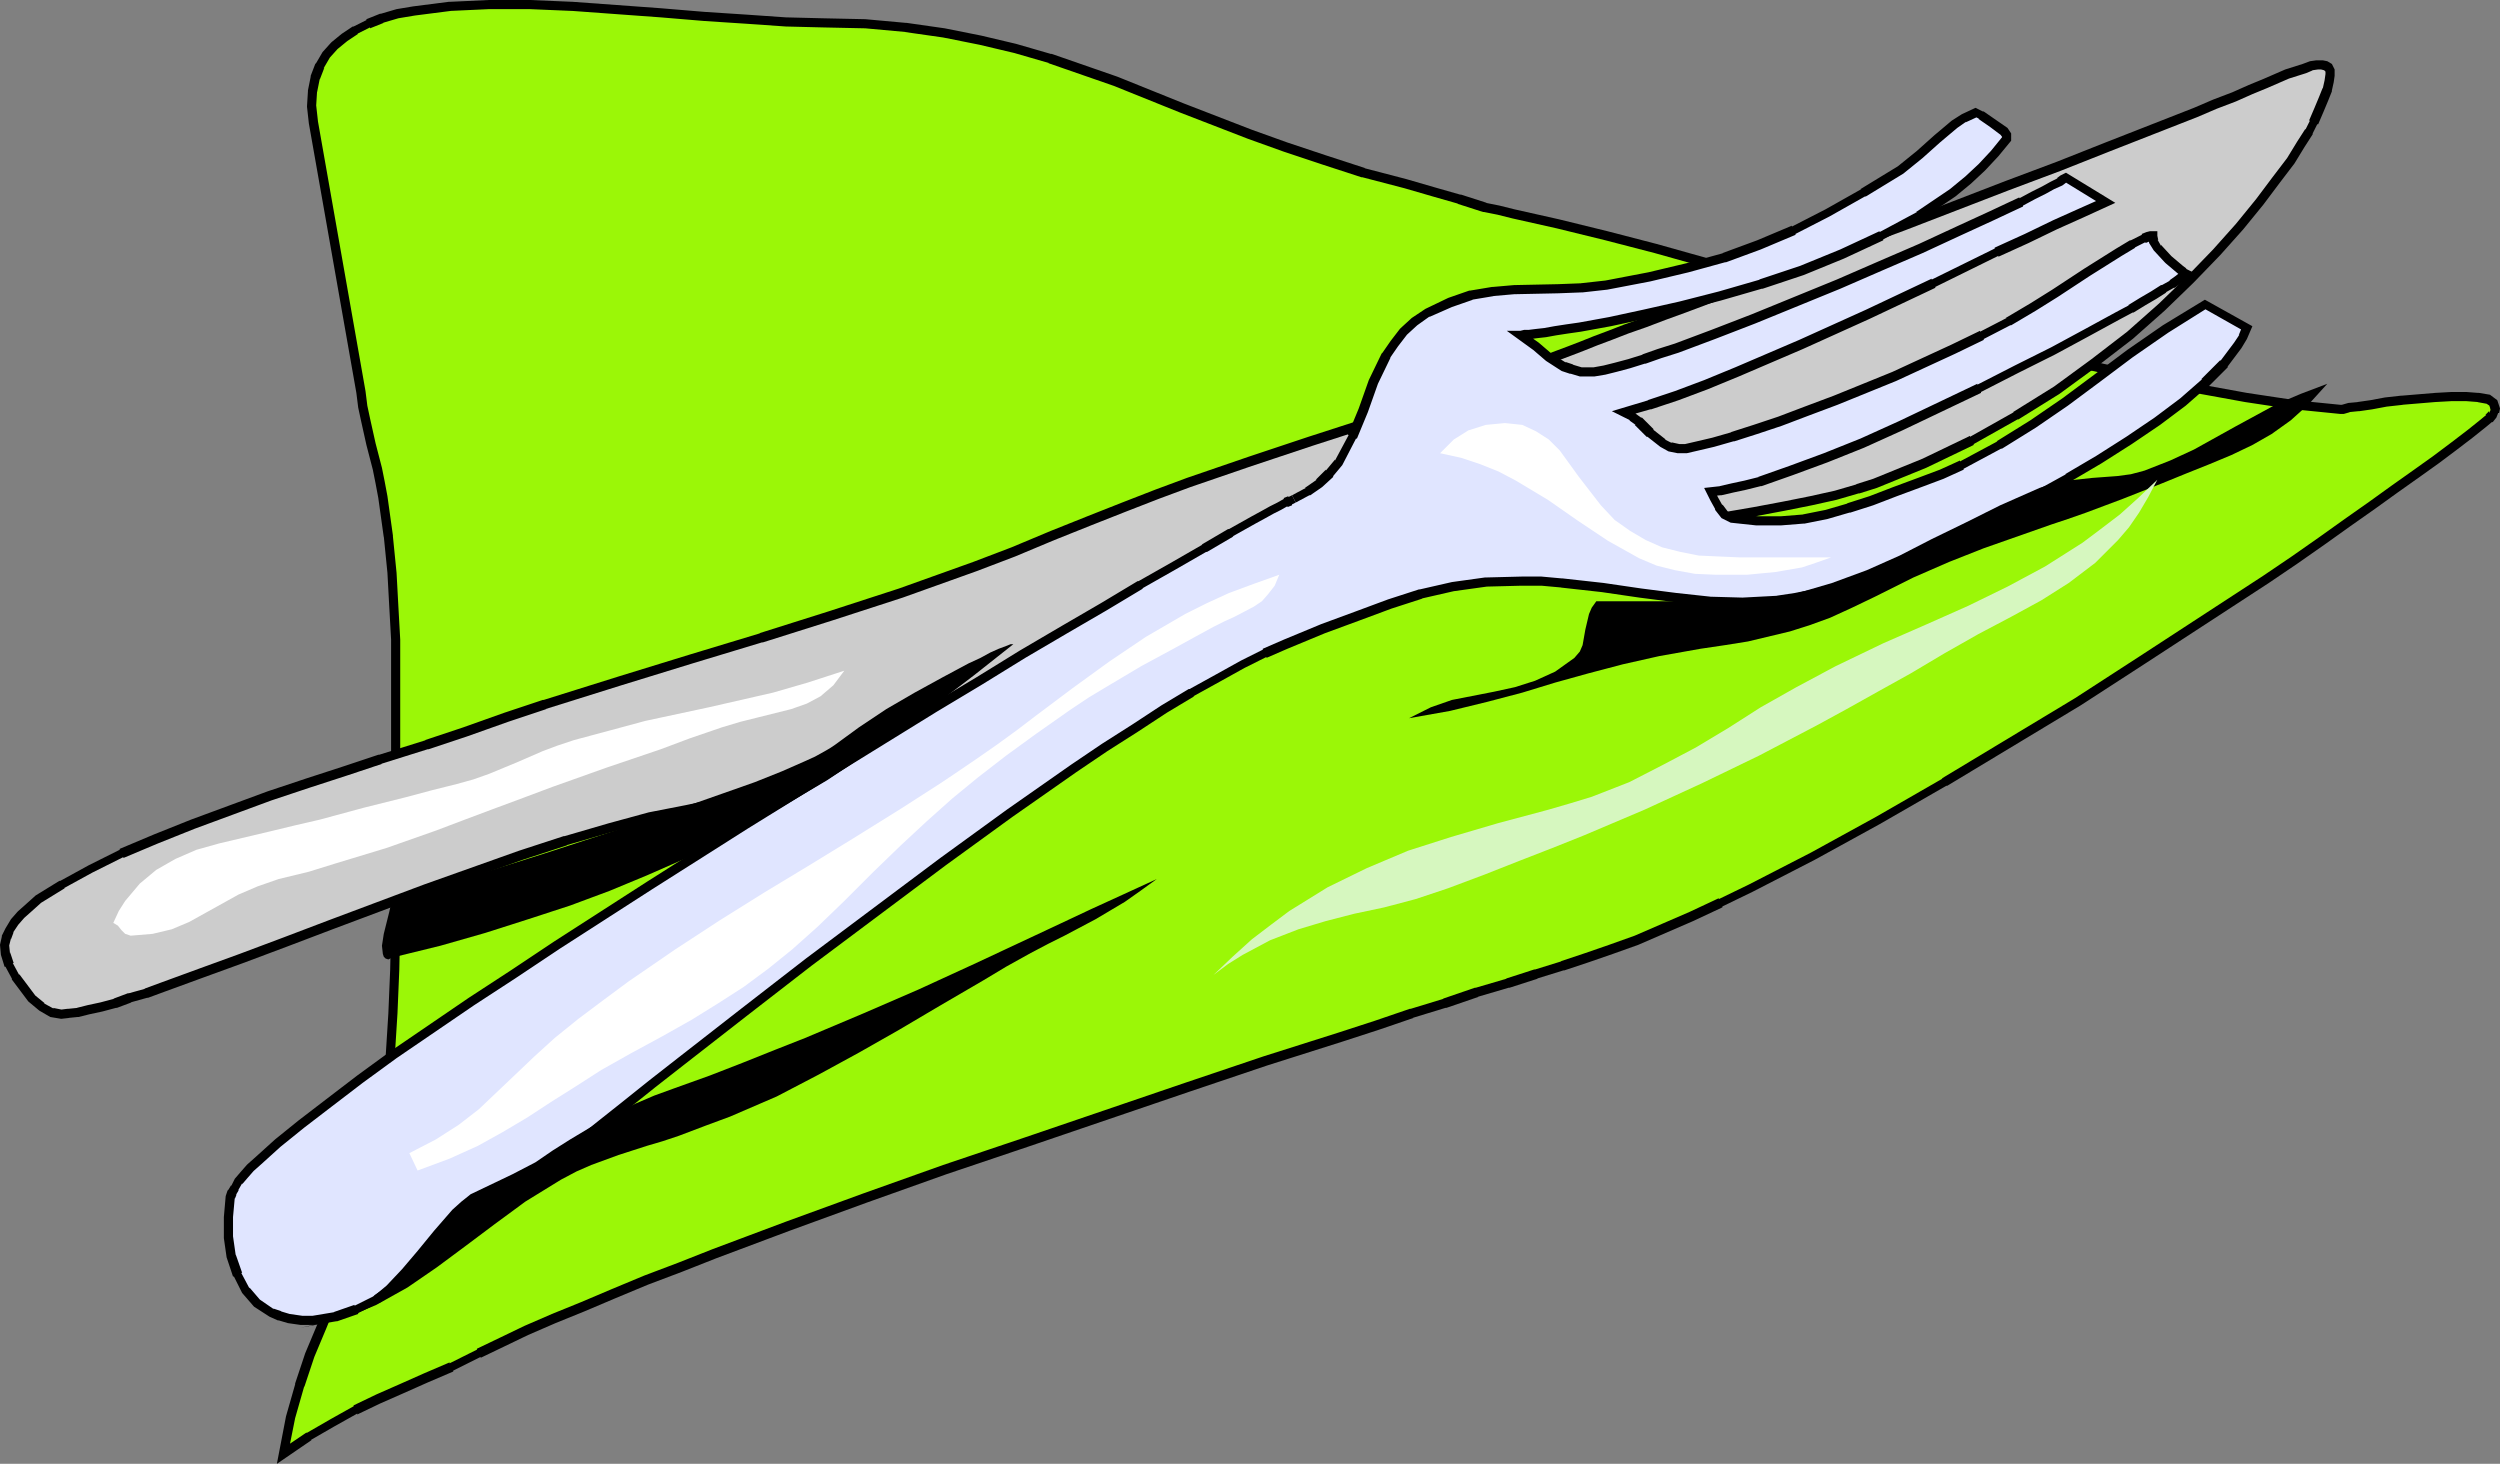
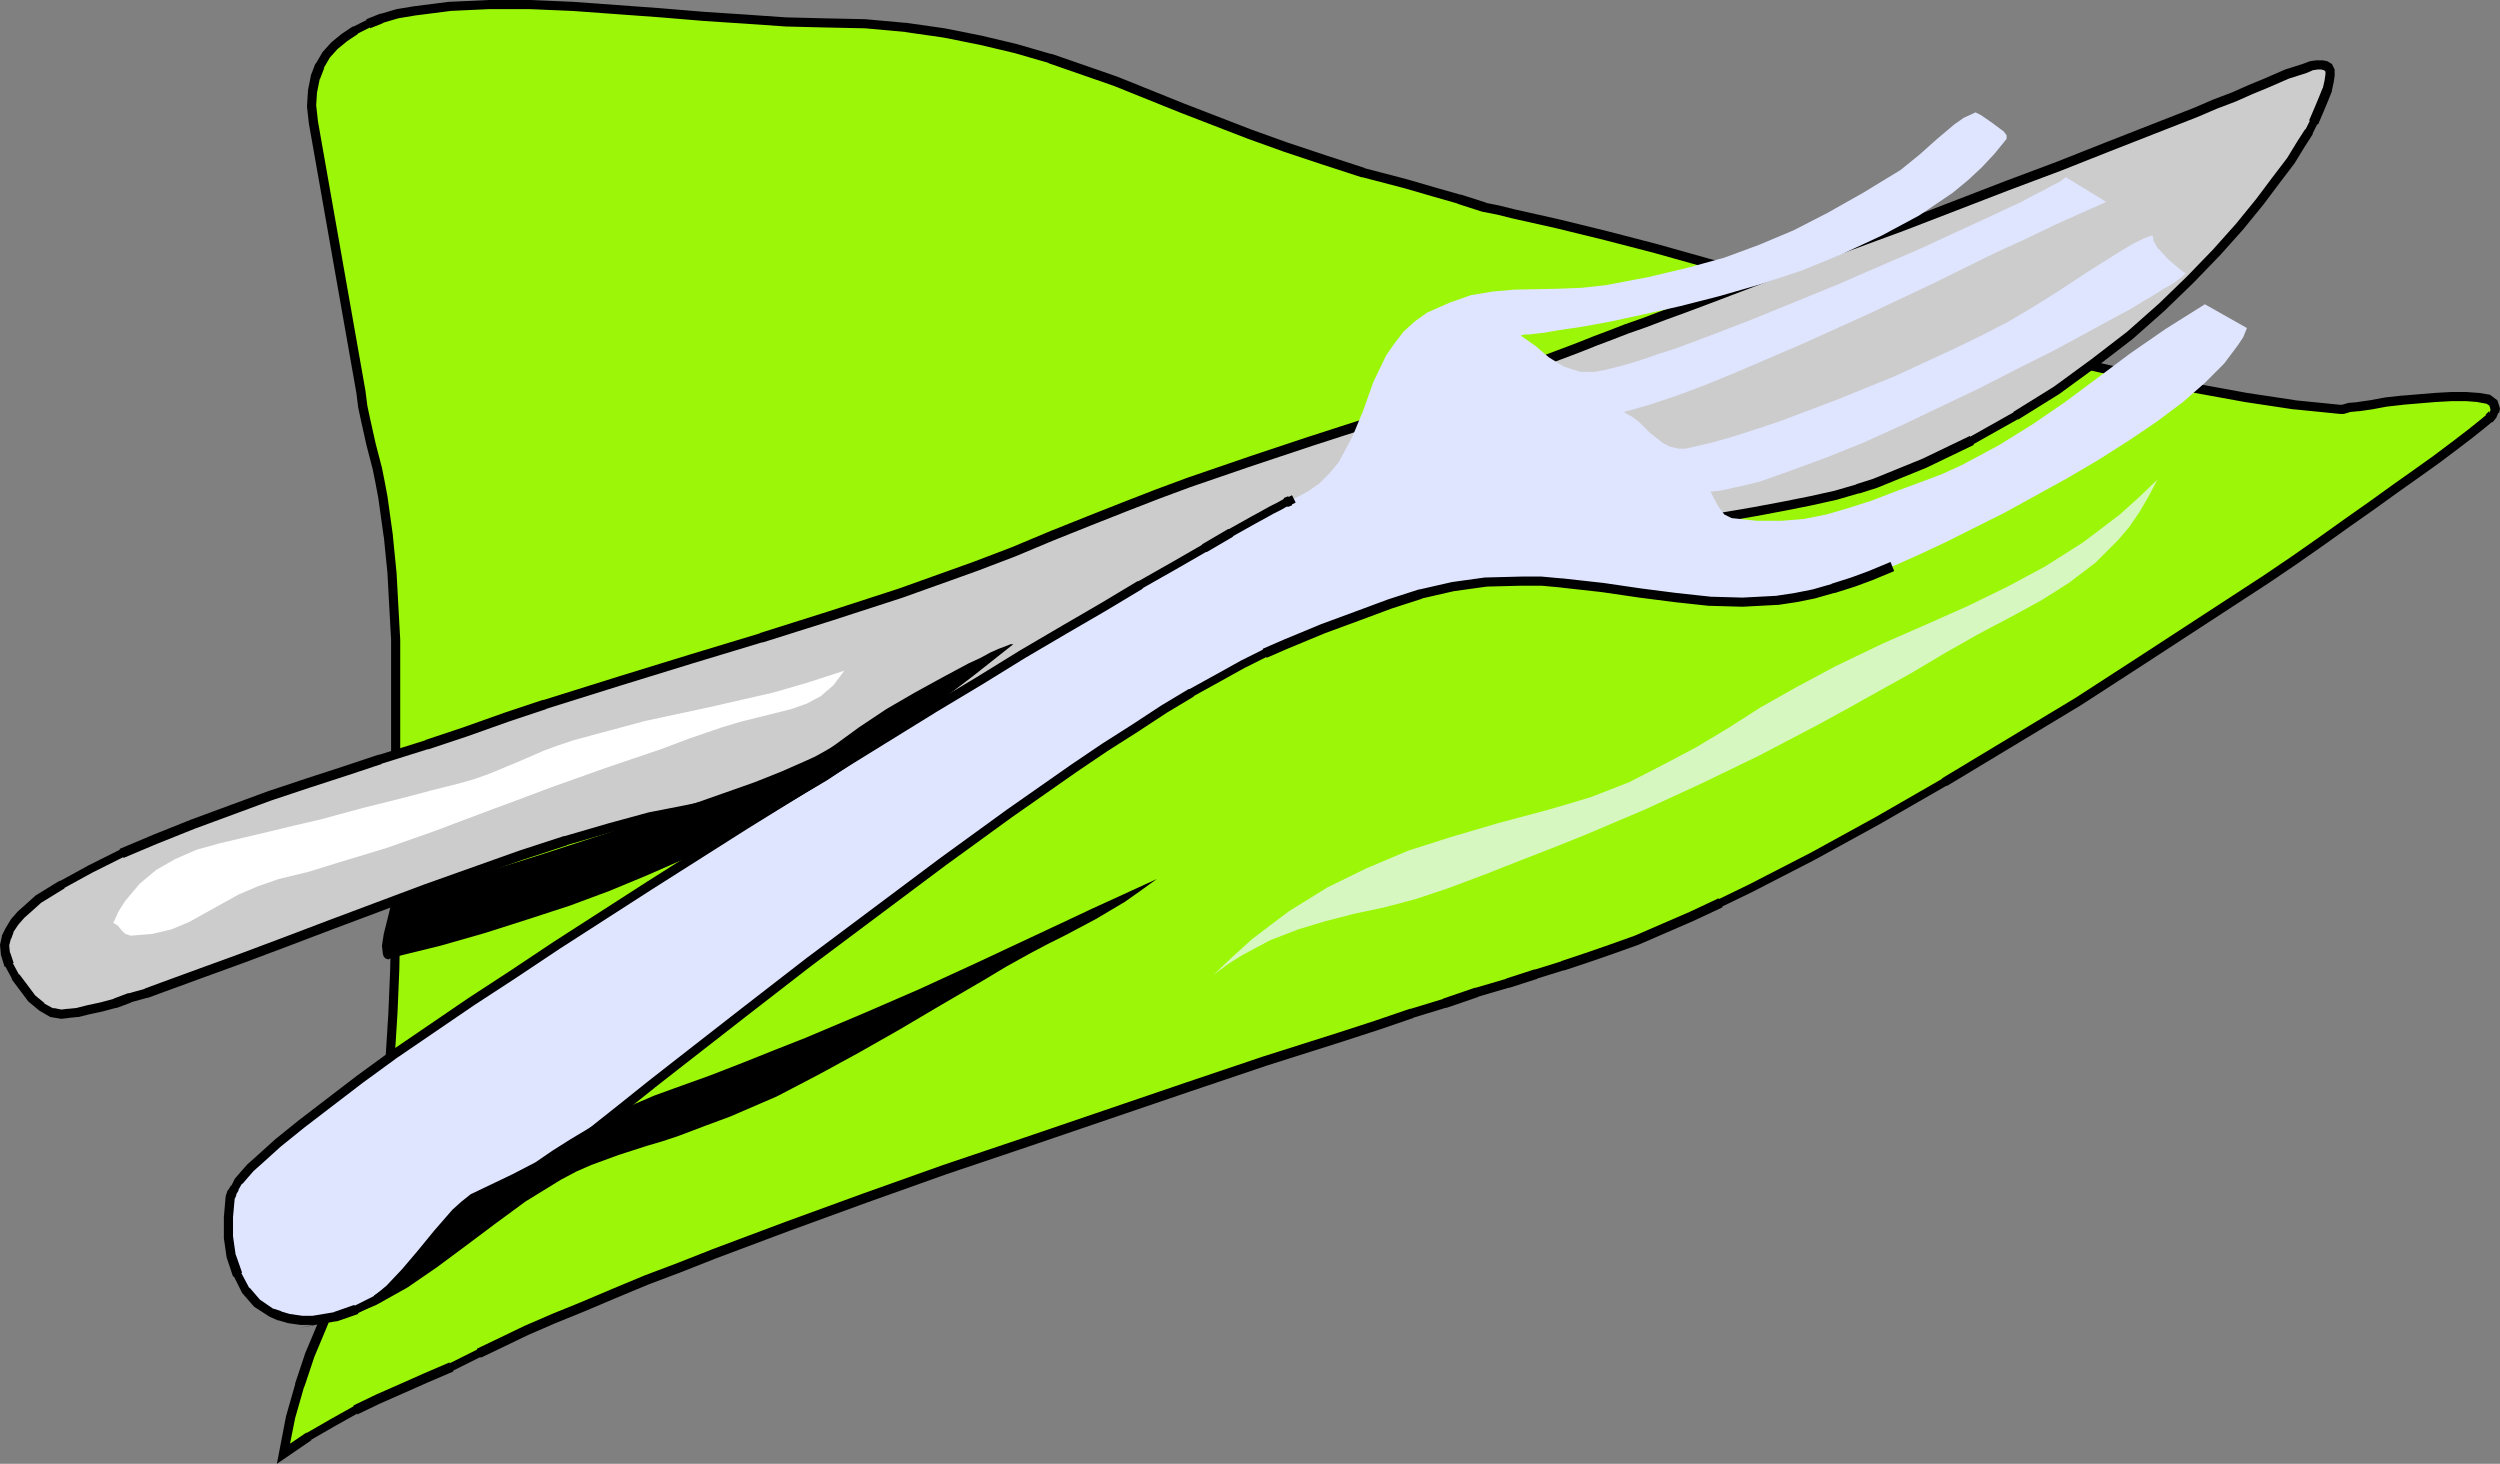
<svg xmlns="http://www.w3.org/2000/svg" xmlns:ns1="http://sodipodi.sourceforge.net/DTD/sodipodi-0.dtd" xmlns:ns2="http://www.inkscape.org/namespaces/inkscape" version="1.0" width="69.494mm" height="40.691mm" id="svg14" ns1:docname="Place Setting 18.wmf">
  <rect width="100%" height="100%" fill="#808080" stroke="none" />
  <ns1:namedview id="namedview14" pagecolor="#ffffff" bordercolor="#000000" borderopacity="0.25" ns2:showpageshadow="2" ns2:pageopacity="0.0" ns2:pagecheckerboard="0" ns2:deskcolor="#d1d1d1" ns2:document-units="mm" />
  <defs id="defs1">
    <pattern id="WMFhbasepattern" patternUnits="userSpaceOnUse" width="6" height="6" x="0" y="0" />
  </defs>
  <path style="fill:#9bf707;fill-opacity:1;fill-rule:evenodd;stroke:none" d="M 32.928,12.864 32.736,11.136 32.832,9.6 33.12,8.16 33.6,6.912 34.272,5.76 35.136,4.8 36.192,3.936 37.344,3.168 38.688,2.496 40.128,1.92 41.76,1.44 43.488,1.152 47.232,0.672 51.36,0.48 h 4.32 l 4.512,0.192 9.216,0.672 4.608,0.384 4.416,0.288 4.128,0.288 3.84,0.096 4.512,0.096 4.224,0.384 4.032,0.576 3.84,0.768 3.648,0.864 3.648,1.056 6.912,2.4 6.912,2.784 7.2,2.784 3.744,1.344 4.032,1.344 4.128,1.344 4.416,1.152 2.976,0.864 2.688,0.768 2.688,0.864 1.44,0.288 1.536,0.384 4.704,1.056 5.088,1.248 5.184,1.344 5.472,1.536 5.568,1.536 5.664,1.536 11.616,3.168 11.52,3.072 5.76,1.44 5.568,1.248 5.568,1.152 5.28,0.96 5.088,0.768 4.8,0.48 h 0.288 l 0.672,-0.192 0.96,-0.096 1.344,-0.192 1.536,-0.288 1.728,-0.192 3.456,-0.288 1.728,-0.096 h 1.536 l 1.248,0.096 1.056,0.192 0.576,0.384 0.192,0.576 -0.096,0.288 -0.192,0.384 -0.384,0.384 -0.576,0.48 -1.44,1.152 -1.632,1.248 -1.92,1.44 -2.016,1.44 -2.304,1.632 -2.4,1.728 -2.592,1.824 -2.688,1.92 -2.88,2.016 -2.976,2.016 -6.336,4.128 -6.624,4.32 -6.816,4.416 -14.016,8.448 -7.008,4.032 -6.816,3.744 -6.528,3.36 -3.168,1.536 -3.072,1.44 -5.76,2.496 -2.688,0.96 -2.496,0.864 -2.592,0.864 -2.784,0.864 -2.976,0.96 -3.264,0.96 -3.36,1.152 -3.456,1.056 -3.648,1.248 -3.84,1.248 -7.872,2.496 -8.256,2.784 -16.896,5.76 -8.544,2.88 -8.352,2.976 -8.16,2.976 -7.68,2.88 -3.648,1.44 -3.552,1.344 -3.456,1.44 -3.168,1.344 -3.072,1.248 -2.88,1.248 -2.592,1.248 -2.4,1.152 -2.88,1.44 -2.688,1.152 -2.592,1.152 -2.4,1.056 -2.4,1.152 -2.4,1.344 -2.496,1.44 -2.688,1.824 0.768,-3.84 0.96,-3.36 1.056,-3.168 1.248,-2.976 2.496,-6.144 1.152,-3.264 0.96,-3.744 0.576,-2.784 0.576,-2.592 0.864,-4.992 0.576,-4.8 0.288,-4.608 0.192,-4.608 0.096,-4.8 V 86.4 80.928 82.08 67.2 L 41.376,63.744 41.184,60.192 40.8,56.352 40.224,52.224 39.936,50.688 39.648,49.248 38.976,46.656 38.4,44.064 38.112,42.72 37.92,41.184 Z" id="path1" />
  <path style="fill:#000000;fill-opacity:1;fill-rule:nonzero;stroke:none" d="M 33.408,12.768 33.216,11.04 v 0.096 L 33.312,9.6 V 9.696 L 33.6,8.256 V 8.352 L 34.08,7.104 33.984,7.2 34.656,6.048 35.52,5.088 35.424,5.184 36.48,4.32 37.632,3.552 H 37.536 L 38.88,2.88 V 2.976 L 40.32,2.4 h -0.096 l 1.632,-0.48 1.728,-0.288 3.744,-0.48 H 47.232 L 51.36,0.96 h 4.32 l 4.512,0.192 9.216,0.672 4.608,0.384 4.416,0.288 4.128,0.288 3.84,0.096 4.512,0.096 4.224,0.384 H 95.04 l 4.032,0.576 3.84,0.768 3.648,0.864 3.648,1.056 h -0.096 l 6.912,2.4 6.912,2.784 7.2,2.784 3.744,1.344 4.032,1.344 4.128,1.344 h 0.096 l 4.416,1.152 2.976,0.864 2.688,0.768 h -0.096 l 2.688,0.864 h 0.096 l 1.44,0.288 1.536,0.384 4.704,1.056 5.088,1.248 5.184,1.344 5.472,1.536 5.568,1.536 5.664,1.536 11.616,3.168 11.52,3.072 5.76,1.44 5.568,1.248 5.568,1.152 5.28,0.96 5.088,0.768 h 0.096 l 4.8,0.48 h 0.384 l 0.672,-0.192 h -0.096 l 0.96,-0.096 h 0.096 l 1.344,-0.192 1.536,-0.288 1.728,-0.192 h -0.096 l 3.456,-0.288 1.728,-0.096 h 1.536 l 1.248,0.096 h -0.096 l 1.056,0.192 -0.192,-0.096 0.576,0.384 -0.192,-0.192 0.192,0.576 V 42.72 l -0.096,0.288 h 0.096 l -0.192,0.384 V 43.2 l -0.384,0.384 h 0.096 l -0.576,0.48 -1.44,1.152 -1.632,1.248 -1.92,1.44 -2.016,1.44 -2.304,1.632 -2.4,1.728 -2.592,1.824 -2.688,1.92 -2.88,2.016 -2.976,2.016 -12.96,8.448 -6.816,4.416 L 204,81.792 h 0.096 l -7.008,4.032 -6.816,3.744 -6.528,3.36 -3.168,1.536 v -0.096 l -3.072,1.44 -5.76,2.496 -2.688,0.96 -2.496,0.864 -2.592,0.864 h 0.096 l -2.784,0.864 h -0.096 l -2.976,0.96 h 0.096 l -3.264,0.96 h -0.096 l -3.36,1.152 h 0.096 l -3.456,1.056 h -0.096 l -3.648,1.248 -3.84,1.248 -7.872,2.496 -8.256,2.784 -16.896,5.76 -8.544,2.88 -8.352,2.976 -8.16,2.976 -7.68,2.88 -3.648,1.44 -3.552,1.344 -3.456,1.44 -3.168,1.344 -3.072,1.248 -2.88,1.248 -2.592,1.248 -2.4,1.152 v 0.096 l -2.88,1.44 v -0.096 l -2.688,1.152 -2.592,1.152 -2.4,1.056 -2.4,1.152 v 0.096 l -2.4,1.344 -2.496,1.44 H 32.16 l -2.688,1.824 0.768,0.48 0.768,-3.84 0.96,-3.36 v 0.096 l 1.056,-3.168 1.248,-2.976 2.496,-6.144 1.152,-3.264 v -0.096 l 0.96,-3.744 0.576,-2.784 0.576,-2.592 0.864,-4.992 0.576,-4.8 v -0.096 l 0.288,-4.608 0.192,-4.608 0.096,-4.8 V 80.928 h -0.96 v 1.152 h 0.96 V 67.2 L 41.856,63.744 41.664,60.192 41.28,56.352 V 56.256 L 40.704,52.128 40.416,50.592 40.128,49.152 39.456,46.56 38.88,43.968 38.592,42.624 38.4,41.088 l -4.992,-28.32 -0.96,0.192 4.992,28.32 0.192,1.536 0.288,1.344 0.576,2.592 0.672,2.592 0.288,1.44 0.288,1.536 0.576,4.128 v -0.096 l 0.384,3.84 0.192,3.552 0.192,3.456 v 14.88 h 0.96 v -1.152 h -0.96 v 16.128 l -0.096,4.8 -0.192,4.608 -0.288,4.608 v -0.096 l -0.576,4.8 -0.864,4.992 -0.576,2.592 -0.576,2.784 -0.96,3.744 v -0.096 l -1.152,3.264 -2.496,6.144 -1.248,2.976 -1.056,3.168 v 0.096 l -0.96,3.36 -0.96,4.992 3.648,-2.496 H 32.64 l 2.496,-1.44 2.4,-1.344 v 0.096 l 2.4,-1.152 2.4,-1.056 2.592,-1.152 2.688,-1.152 V 144 l 2.88,-1.44 v 0.096 l 2.4,-1.152 2.592,-1.248 2.88,-1.248 3.072,-1.248 3.168,-1.344 3.456,-1.44 3.552,-1.344 3.648,-1.44 7.68,-2.88 8.16,-2.976 8.352,-2.976 8.544,-2.88 16.896,-5.76 8.256,-2.784 7.872,-2.496 3.84,-1.248 3.648,-1.248 h -0.096 l 3.456,-1.056 h 0.096 l 3.36,-1.152 h -0.096 l 3.264,-0.96 h 0.096 l 2.976,-0.96 h -0.096 l 2.784,-0.864 h 0.096 l 2.592,-0.864 2.496,-0.864 2.688,-0.96 5.76,-2.496 3.072,-1.44 v -0.096 l 3.168,-1.536 6.528,-3.36 6.816,-3.744 7.008,-4.032 h 0.096 l 14.016,-8.448 6.816,-4.416 12.96,-8.448 2.976,-2.016 2.88,-2.016 2.688,-1.92 2.592,-1.824 2.4,-1.728 2.304,-1.632 2.016,-1.44 1.92,-1.44 1.632,-1.248 1.44,-1.152 0.576,-0.48 h 0.096 l 0.384,-0.48 0.192,-0.48 h 0.096 l 0.096,-0.48 -0.288,-0.864 -0.768,-0.576 -1.152,-0.192 h -0.096 l -1.248,-0.096 h -1.536 l -1.728,0.096 -3.456,0.288 h -0.096 l -1.728,0.192 -1.536,0.288 -1.344,0.192 h 0.096 l -1.056,0.096 -0.672,0.192 h 0.096 -0.288 l -4.8,-0.48 h 0.096 l -5.088,-0.768 -5.28,-0.96 -5.568,-1.152 -5.568,-1.248 -5.76,-1.44 -11.52,-3.072 -11.616,-3.168 -5.664,-1.536 -5.568,-1.536 -5.472,-1.536 -5.184,-1.344 -5.088,-1.248 -4.704,-1.056 -1.536,-0.384 -1.44,-0.288 h 0.096 l -2.688,-0.864 h -0.096 l -2.688,-0.768 -2.976,-0.864 -4.416,-1.152 h 0.096 l -4.128,-1.344 -4.032,-1.344 -3.744,-1.344 -7.2,-2.784 -6.912,-2.784 -6.912,-2.4 H 110.4 L 106.752,4.608 103.104,3.744 99.264,2.976 95.232,2.4 H 95.136 L 90.912,2.016 86.4,1.92 82.56,1.824 78.432,1.536 74.016,1.248 69.408,0.864 60.192,0.192 55.68,0 h -4.32 l -4.128,0.192 h -0.096 l -3.744,0.48 -1.728,0.288 -1.632,0.48 h -0.096 l -1.44,0.576 V 2.112 L 37.152,2.784 H 37.056 L 35.904,3.552 34.848,4.416 34.752,4.512 33.888,5.472 33.216,6.624 33.12,6.72 32.64,7.968 v 0.096 l -0.288,1.44 V 9.6 l -0.096,1.536 v 0.096 l 0.192,1.728 z" id="path2" />
  <path style="fill:#cccccc;fill-opacity:1;fill-rule:evenodd;stroke:none" d="m 238.08,8.736 2.208,-0.96 1.824,-0.576 0.672,-0.288 0.672,-0.096 h 0.48 l 0.384,0.096 0.288,0.192 0.192,0.288 v 0.48 l -0.096,0.672 -0.192,0.864 -0.384,0.96 -0.48,1.152 -0.576,1.344 -0.192,0.384 -0.288,0.576 -0.864,1.344 -1.056,1.728 -1.536,2.016 -1.728,2.304 -2.112,2.592 -2.4,2.688 -2.784,2.88 -2.976,2.88 -3.36,2.976 -3.744,2.88 -3.936,2.88 -4.32,2.688 -4.608,2.592 -4.992,2.4 -5.184,2.112 -1.824,0.576 -2.304,0.672 -2.592,0.576 -2.88,0.576 -3.072,0.576 -3.36,0.576 -6.816,1.152 -6.816,1.056 -3.264,0.48 -3.072,0.576 -2.88,0.48 -2.688,0.48 -2.208,0.48 -1.92,0.48 -1.44,0.384 -1.728,0.576 -1.824,0.576 -2.016,0.672 -2.208,0.672 -2.4,0.768 -5.088,1.728 -5.472,1.92 -5.856,2.016 -12.192,4.128 -6.048,2.112 -6.048,2.016 -5.664,1.92 -5.376,1.728 -2.592,0.768 -2.4,0.768 -2.208,0.576 -2.112,0.672 -1.92,0.48 -1.632,0.48 -1.536,0.288 -1.344,0.288 -3.936,0.768 -4.224,1.152 -4.608,1.344 -4.704,1.536 -9.984,3.552 -9.984,3.744 -4.8,1.824 -4.608,1.728 -4.224,1.536 -3.936,1.44 -1.824,0.672 -1.728,0.48 -1.536,0.576 -1.44,0.384 -1.344,0.288 -1.152,0.288 -0.96,0.096 -0.768,0.096 -0.96,-0.192 -1.056,-0.576 -1.056,-0.864 -1.728,-2.304 -0.672,-1.248 -0.384,-1.152 -0.096,-0.96 0.192,-0.768 0.288,-0.768 0.576,-0.864 0.672,-0.768 0.864,-0.768 0.96,-0.864 2.496,-1.536 2.976,-1.632 3.264,-1.632 3.648,-1.536 3.84,-1.536 8.064,-2.976 4.032,-1.344 3.84,-1.248 3.744,-1.248 3.36,-1.056 1.536,-0.48 1.44,-0.48 2.592,-0.864 4.32,-1.536 4.032,-1.344 7.968,-2.496 7.488,-2.304 7.296,-2.208 7.296,-2.304 7.392,-2.4 7.776,-2.784 4.032,-1.536 4.128,-1.728 3.84,-1.536 3.648,-1.44 3.456,-1.344 3.36,-1.248 6.432,-2.208 6.336,-2.112 6.24,-2.016 3.264,-1.152 3.264,-1.056 3.36,-1.248 3.552,-1.248 3.744,-1.344 3.84,-1.44 1.248,-0.48 1.44,-0.576 1.536,-0.576 1.728,-0.672 1.92,-0.672 2.016,-0.768 2.112,-0.768 2.304,-0.864 4.8,-1.824 5.088,-1.92 5.376,-2.016 5.472,-2.016 10.944,-4.224 5.376,-2.016 5.088,-2.016 4.896,-1.92 4.416,-1.728 2.016,-0.864 2.016,-0.768 1.728,-0.768 z" id="path3" />
  <path style="fill:#000000;fill-opacity:1;fill-rule:nonzero;stroke:none" d="m 238.272,9.216 2.208,-0.96 1.824,-0.576 0.672,-0.288 h -0.096 l 0.672,-0.096 h -0.096 0.48 -0.096 l 0.384,0.096 -0.192,-0.096 0.288,0.192 -0.096,-0.096 0.192,0.288 -0.096,-0.288 v 0.48 -0.096 l -0.096,0.672 -0.192,0.864 V 9.216 l -0.384,0.96 -0.48,1.152 -0.576,1.344 h 0.096 l -0.48,0.96 v -0.096 l -0.864,1.344 -1.056,1.728 -1.536,2.016 -1.728,2.304 -2.112,2.592 -2.4,2.688 -2.784,2.88 0.096,-0.096 -2.976,2.88 -3.36,2.976 -3.744,2.88 -3.936,2.88 -4.32,2.688 h 0.096 l -4.608,2.592 v -0.096 l -4.992,2.4 -5.184,2.112 -1.824,0.576 h 0.096 l -2.304,0.672 -2.592,0.576 -2.88,0.576 -3.072,0.576 -3.36,0.576 -6.816,1.152 -6.816,1.056 -3.264,0.48 -3.072,0.576 -2.88,0.48 -2.688,0.48 -2.208,0.48 -1.92,0.48 -1.44,0.384 h -0.096 l -1.728,0.576 -1.824,0.576 -2.016,0.672 h 0.096 l -2.208,0.672 h -0.096 l -2.4,0.768 -5.088,1.728 -5.472,1.92 -5.856,2.016 -12.192,4.128 -6.048,2.112 -6.048,2.016 -5.664,1.92 -5.376,1.728 h 0.096 l -2.592,0.768 h -0.096 l -2.4,0.768 h 0.096 l -2.208,0.576 h -0.096 l -2.112,0.672 h 0.096 l -1.92,0.48 -1.632,0.48 -1.536,0.288 -1.344,0.288 -3.936,0.768 -4.224,1.152 -4.608,1.344 h -0.096 l -4.704,1.536 -9.984,3.552 -9.984,3.744 -4.8,1.824 -4.608,1.728 -4.224,1.536 -3.936,1.44 -1.824,0.672 h 0.096 l -1.728,0.48 H 13.44 l -1.536,0.576 H 12 l -1.44,0.384 -1.344,0.288 -1.152,0.288 H 8.16 L 7.2,105.984 H 7.104 l -0.768,0.096 h 0.192 l -0.96,-0.192 0.096,0.096 -1.056,-0.576 h 0.096 l -1.056,-0.864 0.096,0.096 -1.728,-2.304 v 0.096 L 1.344,101.184 H 1.44 l -0.384,-1.152 v 0.192 L 0.96,99.264 v 0.096 l 0.192,-0.768 v 0.096 L 1.44,97.92 1.344,98.016 1.92,97.152 2.592,96.384 2.496,96.48 3.36,95.712 4.32,94.848 6.816,93.312 H 6.72 L 9.696,91.68 12.96,90.048 v 0.096 l 3.648,-1.536 3.84,-1.536 8.064,-2.976 4.032,-1.344 3.84,-1.248 3.744,-1.248 h -0.096 l 4.896,-1.536 h 0.096 l 4.032,-1.344 4.32,-1.536 4.032,-1.344 H 57.312 L 65.28,72 l 7.488,-2.304 7.296,-2.208 h 0.096 l 7.296,-2.304 7.392,-2.4 7.776,-2.784 4.032,-1.536 4.128,-1.728 3.84,-1.536 3.648,-1.44 3.456,-1.344 3.36,-1.248 6.432,-2.208 6.336,-2.112 6.24,-2.016 3.264,-1.152 3.264,-1.056 3.36,-1.248 3.552,-1.248 3.744,-1.344 3.84,-1.44 1.248,-0.48 1.44,-0.576 1.536,-0.576 1.728,-0.672 1.92,-0.672 2.016,-0.768 2.112,-0.768 2.304,-0.864 4.8,-1.824 5.088,-1.92 5.376,-2.016 5.472,-2.016 10.944,-4.224 5.376,-2.016 5.088,-2.016 9.312,-3.648 2.016,-0.864 2.016,-0.768 1.728,-0.768 1.632,-0.672 -0.384,-0.96 -1.632,0.672 -1.728,0.768 -2.016,0.768 -2.016,0.864 -9.312,3.648 -5.088,2.016 -5.376,2.016 -10.944,4.224 -5.472,2.016 -5.376,2.016 -5.088,1.92 -4.8,1.824 -2.304,0.864 -2.112,0.768 -2.016,0.768 -1.92,0.672 -1.728,0.672 -1.536,0.576 -1.44,0.576 -1.248,0.48 -3.84,1.44 -3.744,1.344 -3.552,1.248 -3.36,1.248 -3.264,1.056 -3.264,1.152 -6.24,2.016 -6.336,2.112 -6.432,2.208 -3.36,1.248 -3.456,1.344 -3.648,1.44 -3.84,1.536 -4.128,1.728 -4.032,1.536 -7.776,2.784 -7.392,2.4 -7.296,2.304 h 0.096 l -7.296,2.208 -7.488,2.304 -7.968,2.496 h -0.096 l -4.032,1.344 -4.32,1.536 -4.032,1.344 h 0.096 L 39.84,79.296 H 39.744 L 36,80.544 l -3.84,1.248 -4.032,1.344 -8.064,2.976 -3.84,1.536 -3.648,1.536 V 89.28 L 9.312,90.912 6.336,92.544 H 6.24 L 3.744,94.08 2.784,94.944 1.92,95.712 1.824,95.808 1.152,96.576 0.576,97.536 0.192,98.304 V 98.4 L 0,99.264 l 0.096,1.056 0.384,1.248 h 0.096 l 0.672,1.248 v 0.096 l 1.728,2.304 1.152,0.96 1.152,0.672 1.152,0.192 0.864,-0.096 H 7.2 l 0.96,-0.096 h 0.096 l 1.152,-0.288 1.344,-0.288 1.44,-0.384 h 0.096 l 1.536,-0.576 h -0.096 l 1.728,-0.48 h 0.096 l 1.824,-0.672 3.936,-1.44 4.224,-1.536 4.608,-1.728 4.8,-1.824 9.984,-3.744 9.984,-3.552 4.704,-1.536 H 59.52 l 4.608,-1.344 4.224,-1.152 3.936,-0.768 1.344,-0.288 L 75.168,84.96 76.8,84.48 78.72,84 h 0.096 l 2.112,-0.672 h -0.096 l 2.208,-0.576 h 0.096 l 2.4,-0.768 H 85.44 l 2.592,-0.768 h 0.096 l 5.376,-1.728 5.664,-1.92 6.048,-2.016 6.048,-2.112 12.192,-4.128 5.856,-2.016 5.472,-1.92 5.088,-1.728 2.4,-0.768 h -0.096 l 2.208,-0.672 h 0.096 l 2.016,-0.672 1.824,-0.576 1.728,-0.576 h -0.096 l 1.44,-0.384 1.92,-0.48 2.208,-0.48 2.688,-0.48 2.88,-0.48 3.072,-0.576 3.264,-0.48 6.816,-1.056 6.816,-1.152 3.36,-0.576 3.072,-0.576 2.88,-0.576 2.592,-0.576 2.304,-0.672 h 0.096 l 1.824,-0.576 5.184,-2.112 4.992,-2.4 v -0.096 l 4.608,-2.592 h 0.096 l 4.32,-2.688 3.936,-2.88 3.744,-2.88 3.36,-2.976 2.976,-2.88 0.096,-0.096 2.784,-2.88 2.4,-2.688 2.112,-2.592 1.728,-2.304 1.536,-2.016 1.056,-1.728 0.864,-1.344 v -0.096 l 0.48,-0.96 h 0.096 l 0.576,-1.344 0.48,-1.152 0.384,-0.96 V 9.504 L 245.184,8.64 245.28,7.968 V 7.872 7.296 l -0.288,-0.576 -0.48,-0.288 -0.48,-0.096 h -0.576 -0.096 l -0.672,0.096 -0.768,0.288 -1.824,0.576 -2.208,0.96 z" id="path4" />
  <path style="fill:#e0e5ff;fill-opacity:1;fill-rule:evenodd;stroke:none" d="m 135.936,52.416 1.44,-0.768 1.248,-0.864 1.056,-1.056 0.96,-1.152 1.44,-2.688 1.152,-2.784 1.056,-2.976 1.344,-2.784 0.864,-1.248 0.96,-1.248 1.152,-1.056 1.344,-0.96 2.4,-1.056 2.208,-0.768 2.304,-0.384 2.208,-0.192 4.608,-0.096 2.496,-0.096 2.592,-0.288 4.512,-0.864 4.032,-0.96 3.84,-1.056 3.648,-1.344 3.648,-1.536 3.552,-1.824 3.744,-2.112 3.936,-2.4 2.016,-1.632 1.824,-1.632 1.824,-1.536 0.96,-0.672 1.248,-0.576 0.192,0.096 0.384,0.192 1.248,0.864 1.152,0.864 0.288,0.384 v 0.384 l -1.248,1.536 -1.344,1.44 -1.44,1.344 -1.632,1.344 -3.552,2.4 -3.936,2.112 -4.128,1.92 -4.224,1.728 -4.32,1.44 -4.32,1.248 -4.128,1.056 -3.84,0.864 -3.552,0.768 -3.168,0.576 -1.344,0.192 -1.248,0.192 -1.056,0.192 -0.864,0.096 -0.768,0.096 h -0.48 l -0.384,0.096 h -0.096 l 1.632,1.152 1.344,1.152 1.536,0.96 0.864,0.288 0.96,0.288 h 1.44 l 1.056,-0.192 1.152,-0.288 1.44,-0.384 1.536,-0.48 1.632,-0.576 1.824,-0.576 3.84,-1.44 4.224,-1.632 8.928,-3.648 4.416,-1.92 4.224,-1.824 3.936,-1.824 3.552,-1.632 1.632,-0.768 1.44,-0.672 1.248,-0.672 1.152,-0.576 0.864,-0.48 0.768,-0.384 0.384,-0.288 0.288,-0.192 4.224,2.592 -2.592,1.152 -2.784,1.248 -2.976,1.44 -3.168,1.44 -6.624,3.264 -6.912,3.264 -7.008,3.168 -6.72,2.88 -3.264,1.344 -3.072,1.152 -2.88,0.96 -2.688,0.768 0.864,0.48 0.672,0.48 1.248,1.248 1.344,1.056 0.768,0.384 0.864,0.192 h 0.768 l 1.248,-0.288 1.632,-0.384 2.016,-0.576 2.4,-0.768 2.592,-0.864 2.784,-1.056 3.072,-1.152 6.144,-2.496 6.24,-2.88 2.976,-1.44 2.784,-1.44 2.592,-1.536 2.304,-1.44 3.36,-2.208 3.36,-2.112 1.44,-0.864 1.152,-0.576 0.48,-0.192 0.288,-0.096 h 0.192 v 0.096 l 0.096,0.48 0.384,0.672 1.152,1.248 1.248,1.056 0.384,0.288 0.192,0.096 -0.288,0.288 -0.48,0.384 -0.672,0.48 -0.864,0.48 -1.056,0.672 -1.152,0.672 -1.248,0.768 -1.44,0.768 -3.168,1.728 -3.552,1.92 -3.84,1.92 -3.936,2.016 -8.256,3.936 -4.032,1.824 -3.84,1.536 -3.648,1.344 -3.264,1.152 -1.536,0.384 -1.344,0.288 -1.248,0.288 -1.056,0.096 0.384,0.768 0.48,0.864 0.576,0.768 0.768,0.384 2.688,0.288 h 2.496 l 2.4,-0.192 2.4,-0.48 2.304,-0.672 2.4,-0.768 2.496,-0.96 2.592,-0.96 2.304,-0.864 2.112,-0.96 3.936,-2.112 3.552,-2.208 3.36,-2.304 3.36,-2.496 3.456,-2.592 3.744,-2.592 4.128,-2.592 4.416,2.496 -0.384,0.96 -0.576,0.864 -1.44,1.92 -2.016,2.016 -2.304,2.016 -2.688,2.016 -2.976,2.016 -3.168,2.016 -3.264,1.92 -6.624,3.648 -3.264,1.632 -3.072,1.536 -2.88,1.344 -2.592,1.152 -2.304,0.96 -1.824,0.672 -2.112,0.672 -2.016,0.576 -1.92,0.384 -1.92,0.288 -3.648,0.192 -3.456,-0.096 -3.552,-0.384 -3.744,-0.48 -3.936,-0.576 -4.32,-0.48 -2.112,-0.192 h -2.112 l -3.744,0.096 -3.456,0.48 -3.36,0.768 -3.264,1.056 -3.36,1.248 -3.648,1.344 -3.936,1.632 -2.208,0.96 -2.304,1.152 -2.592,1.44 -2.784,1.536 -2.88,1.728 -3.072,2.016 -3.168,2.016 -3.264,2.208 -6.72,4.704 -7.008,5.088 -14.112,10.56 -6.816,5.28 -6.528,5.088 -3.072,2.4 -2.88,2.304 -2.784,2.208 -2.592,2.112 -2.4,1.92 -2.208,1.728 -2.016,1.536 -1.728,1.44 -1.44,1.152 -1.248,0.96 -0.864,0.672 -0.576,0.48 -2.208,1.632 -2.016,1.632 -2.016,1.536 -2.016,1.344 -2.112,1.056 -2.208,0.768 -2.304,0.384 H 31.68 l -1.344,-0.192 -0.96,-0.288 -0.864,-0.288 -1.536,-1.056 -1.152,-1.344 L 24.96,133.92 24.288,132 24,129.984 v -2.112 l 0.192,-2.112 0.192,-0.48 0.288,-0.48 0.384,-0.672 0.576,-0.672 0.672,-0.768 0.864,-0.768 2.016,-1.824 2.496,-2.016 2.88,-2.208 3.264,-2.496 3.552,-2.592 3.936,-2.688 4.224,-2.88 4.416,-2.88 4.608,-3.072 9.696,-6.24 9.984,-6.336 10.08,-6.24 9.792,-6.048 4.8,-2.88 4.512,-2.784 4.416,-2.592 4.128,-2.4 3.84,-2.304 3.552,-2.016 3.168,-1.824 2.784,-1.632 2.4,-1.344 1.056,-0.576 0.864,-0.48 0.768,-0.384 0.672,-0.384 0.48,-0.192 z" id="path5" />
-   <path style="fill:#000000;fill-opacity:1;fill-rule:nonzero;stroke:none" d="m 136.128,52.8 1.44,-0.768 h 0.096 l 1.248,-0.864 1.152,-1.056 v -0.096 l 0.96,-1.152 1.44,-2.784 h 0.096 l 1.152,-2.784 1.056,-2.976 1.344,-2.784 -0.096,0.096 0.864,-1.248 0.96,-1.248 -0.096,0.096 1.152,-1.056 1.344,-0.96 -0.096,0.096 2.4,-1.056 2.208,-0.768 h -0.096 l 2.304,-0.384 h -0.096 l 2.208,-0.192 4.608,-0.096 2.496,-0.096 h 0.096 l 2.592,-0.288 4.512,-0.864 4.032,-0.96 3.84,-1.056 h 0.096 l 3.648,-1.344 3.648,-1.536 v -0.096 l 3.552,-1.824 3.744,-2.112 h 0.096 l 3.936,-2.4 2.016,-1.632 1.824,-1.632 1.824,-1.536 0.96,-0.672 -0.096,0.096 1.248,-0.576 -0.384,-0.096 0.576,0.288 h -0.096 l 1.248,0.864 1.152,0.864 -0.096,-0.096 0.288,0.384 -0.096,-0.288 v 0.384 l 0.096,-0.288 -1.248,1.536 -1.344,1.44 0.096,-0.096 -1.44,1.344 -1.632,1.344 -3.552,2.4 h 0.096 l -3.936,2.112 v -0.096 l -4.128,1.92 -4.224,1.728 -4.32,1.44 h 0.096 l -4.32,1.248 -4.128,1.056 -3.84,0.864 -3.552,0.768 -3.168,0.576 -1.344,0.192 -1.248,0.192 -1.056,0.192 -0.864,0.096 -0.768,0.096 h 0.096 -0.576 l -0.384,0.096 h 0.096 -1.536 l 2.784,2.016 1.344,1.152 1.632,1.056 0.864,0.288 h 0.096 l 0.96,0.288 h 1.536 l 1.152,-0.192 1.152,-0.288 1.44,-0.384 1.536,-0.48 h 0.096 l 1.632,-0.576 1.824,-0.576 3.84,-1.44 4.224,-1.632 8.928,-3.648 4.416,-1.92 4.224,-1.824 3.936,-1.824 3.552,-1.632 1.632,-0.768 1.44,-0.672 V 21.6 l 1.248,-0.672 1.152,-0.576 0.864,-0.48 0.864,-0.384 0.384,-0.288 0.288,-0.192 h -0.576 l 4.224,2.592 0.096,-0.864 -2.592,1.152 -2.784,1.248 -2.976,1.44 -3.168,1.44 v 0.096 l -6.624,3.264 V 29.28 l -6.912,3.264 -7.008,3.168 -6.72,2.88 -3.264,1.344 -3.072,1.152 -2.88,0.96 h 0.096 l -3.84,1.152 1.92,0.96 h -0.096 l 0.672,0.48 h -0.096 l 1.248,1.248 h 0.096 l 1.344,1.056 0.864,0.48 0.96,0.192 h 0.96 l 1.248,-0.288 1.632,-0.384 2.016,-0.576 h 0.096 l 2.4,-0.768 2.592,-0.864 2.784,-1.056 3.072,-1.152 6.144,-2.496 6.24,-2.88 2.976,-1.44 v -0.096 l 2.784,-1.44 h 0.096 l 2.592,-1.536 2.304,-1.44 3.36,-2.208 3.36,-2.112 1.44,-0.864 h -0.096 l 1.152,-0.576 v 0.096 l 0.48,-0.192 0.288,-0.096 h -0.192 0.192 l -0.48,-0.48 v 0.096 l 0.096,0.672 0.48,0.768 1.152,1.248 0.096,0.096 1.248,1.056 0.384,0.288 0.288,0.096 -0.192,-0.768 -0.288,0.288 h 0.096 l -0.48,0.384 -0.672,0.48 H 228 l -0.864,0.48 h -0.096 l -1.056,0.672 -1.152,0.672 -1.248,0.768 h 0.096 l -1.44,0.768 -3.168,1.728 -3.552,1.92 -3.84,1.92 -3.936,2.016 V 40.32 l -8.256,3.936 -4.032,1.824 -3.84,1.536 -3.648,1.344 -3.264,1.152 h 0.096 l -1.536,0.384 -1.344,0.288 -1.248,0.288 h 0.096 l -1.728,0.192 0.672,1.344 0.48,0.864 v 0.096 l 0.672,0.864 0.96,0.48 2.688,0.288 h 2.592 l 2.4,-0.192 h 0.096 l 2.4,-0.48 2.304,-0.672 h 0.096 l 2.4,-0.768 2.496,-0.96 2.592,-0.96 2.304,-0.864 2.112,-0.96 v -0.096 l 3.936,-2.112 h 0.096 l 3.552,-2.208 3.36,-2.304 3.36,-2.496 3.456,-2.592 3.744,-2.592 4.128,-2.592 h -0.48 l 4.416,2.496 -0.288,-0.576 -0.384,0.96 0.096,-0.096 -0.576,0.864 -1.44,1.92 v -0.096 l -2.016,2.016 h 0.096 l -2.304,2.016 -2.688,2.016 -2.976,2.016 -3.168,2.016 -3.264,1.92 h 0.096 l -6.624,3.648 -6.336,3.168 v -0.096 l -2.88,1.344 -2.592,1.152 0.384,0.96 2.592,-1.152 2.88,-1.344 v -0.096 l 6.336,-3.168 6.624,-3.648 h 0.096 l 3.264,-1.92 3.168,-2.016 2.976,-2.016 2.688,-2.016 2.304,-2.016 h 0.096 l 2.016,-2.016 v -0.096 l 1.44,-1.92 0.576,-0.96 0.576,-1.344 -4.992,-2.784 -4.416,2.688 -3.744,2.592 -3.456,2.592 -3.36,2.496 -3.36,2.304 -3.552,2.208 h 0.096 l -3.936,2.112 v -0.096 l -2.112,0.96 -2.304,0.864 -2.592,0.96 -2.496,0.96 -2.4,0.768 h 0.096 l -2.304,0.672 -2.4,0.48 h 0.096 l -2.4,0.192 h -2.496 0.096 l -2.688,-0.288 0.096,0.096 -0.768,-0.384 0.192,0.096 -0.576,-0.768 v 0.096 l -0.48,-0.864 -0.384,-0.768 -0.384,0.672 1.056,-0.096 h 0.096 l 1.248,-0.288 1.344,-0.288 1.536,-0.384 h 0.096 l 3.264,-1.152 3.648,-1.344 3.84,-1.536 4.032,-1.824 8.256,-3.936 v -0.096 l 3.936,-2.016 3.84,-1.92 3.552,-1.92 3.168,-1.728 1.44,-0.768 h 0.096 l 1.248,-0.768 1.152,-0.672 1.056,-0.672 h -0.096 l 0.864,-0.48 h 0.096 l 0.672,-0.48 0.48,-0.384 h 0.096 l 0.672,-0.768 -0.768,-0.384 h 0.096 l -0.384,-0.288 -1.248,-1.056 0.096,0.096 -1.152,-1.248 v 0.096 l -0.384,-0.672 0.096,0.096 -0.096,-0.48 v 0.096 -0.576 h -0.768 l -0.384,0.096 -0.48,0.192 v 0.096 l -1.152,0.576 h -0.096 l -1.44,0.864 -3.36,2.112 -3.36,2.208 -2.304,1.44 -2.592,1.536 h 0.096 l -2.784,1.44 v -0.096 l -2.976,1.44 -6.24,2.88 -6.144,2.496 -3.072,1.152 -2.784,1.056 -2.592,0.864 -2.4,0.768 h 0.096 l -2.016,0.576 -1.632,0.384 -1.248,0.288 h 0.096 -0.768 0.096 l -0.864,-0.192 0.096,0.096 -0.768,-0.384 h 0.096 l -1.344,-1.056 h 0.096 l -1.248,-1.248 h -0.096 l -0.672,-0.48 h -0.096 l -0.864,-0.48 -0.096,0.864 2.688,-0.768 h 0.096 l 2.88,-0.96 3.072,-1.152 3.264,-1.344 6.72,-2.88 7.008,-3.168 6.912,-3.264 v -0.096 l 6.624,-3.264 v 0.096 l 3.168,-1.44 2.976,-1.44 2.784,-1.248 3.36,-1.536 -5.184,-3.168 -0.576,0.288 -0.384,0.288 h 0.096 l -0.768,0.384 -0.864,0.48 -1.152,0.576 -1.248,0.672 v -0.096 l -1.44,0.672 -1.632,0.768 -3.552,1.632 -3.936,1.824 -4.224,1.824 -4.416,1.92 -8.928,3.648 -4.224,1.632 -3.84,1.44 -1.824,0.576 -1.632,0.576 h 0.096 l -1.536,0.48 -1.44,0.384 -1.152,0.288 -1.056,0.192 h 0.096 -1.44 0.096 l -0.96,-0.288 h 0.096 l -0.864,-0.288 0.096,0.096 -1.536,-0.96 -1.344,-1.152 -1.632,-1.152 -0.288,0.864 h 0.192 l 0.384,-0.096 h -0.096 0.48 0.096 l 0.768,-0.096 0.864,-0.096 1.056,-0.192 1.248,-0.192 1.344,-0.192 3.168,-0.576 3.552,-0.768 3.84,-0.864 4.128,-1.056 4.32,-1.248 h 0.096 l 4.32,-1.44 4.224,-1.728 4.128,-1.92 v -0.096 l 3.936,-2.112 h 0.096 l 3.552,-2.4 1.632,-1.344 1.44,-1.344 0.096,-0.096 1.344,-1.44 1.344,-1.632 v -0.768 l -0.384,-0.576 -1.248,-0.864 -1.248,-0.864 h -0.096 l -0.768,-0.384 -1.44,0.672 -1.056,0.672 -1.824,1.536 -1.824,1.632 -2.016,1.632 -3.936,2.4 h 0.096 l -3.744,2.112 -3.552,1.824 v -0.096 l -3.648,1.536 -3.648,1.344 h 0.096 l -3.84,1.056 -4.032,0.96 -4.512,0.864 -2.592,0.288 h 0.096 l -2.496,0.096 -4.608,0.096 -2.208,0.192 h -0.096 l -2.304,0.384 h -0.096 l -2.208,0.768 -2.4,1.152 -1.44,0.96 -1.152,1.056 -0.096,0.096 -0.96,1.248 -0.864,1.248 -0.096,0.096 -1.344,2.784 -1.056,2.976 -1.152,2.784 h 0.096 l -1.44,2.688 v -0.096 l -0.96,1.152 V 49.344 L 138.24,50.4 h 0.096 l -1.248,0.864 h 0.096 l -1.44,0.768 z" id="path6" />
  <path style="fill:#000000;fill-opacity:1;fill-rule:nonzero;stroke:none" d="m 198.624,59.04 -2.304,0.96 -1.824,0.672 -2.112,0.672 h 0.096 l -2.016,0.576 -1.92,0.384 -1.92,0.288 h 0.096 l -3.648,0.192 -3.456,-0.096 h 0.096 l -3.552,-0.384 -3.744,-0.48 -3.936,-0.576 -4.32,-0.48 h -0.096 l -2.112,-0.192 h -2.112 l -3.744,0.096 H 156 l -3.456,0.48 -3.36,0.768 h -0.096 l -3.264,1.056 -3.36,1.248 -3.648,1.344 -3.936,1.632 -2.208,0.96 v 0.096 l -2.304,1.152 -2.592,1.44 -2.784,1.536 h -0.096 l -2.88,1.728 -3.072,2.016 -3.168,2.016 -3.264,2.208 -6.72,4.704 -7.008,5.088 -14.112,10.56 -6.816,5.28 -6.528,5.088 -3.072,2.4 -2.88,2.304 -2.784,2.208 -2.592,2.112 -2.4,1.92 -2.208,1.728 -2.016,1.536 -1.728,1.44 -1.44,1.152 -1.248,0.96 -0.864,0.672 -0.576,0.48 -2.208,1.632 -2.016,1.632 -2.016,1.536 -2.016,1.344 h 0.096 l -2.112,1.056 v -0.096 l -2.208,0.768 h 0.096 l -2.304,0.384 h 0.096 -1.248 0.096 l -1.344,-0.192 -0.96,-0.288 h 0.096 l -0.864,-0.288 0.096,0.096 -1.536,-1.056 0.096,0.096 -1.152,-1.344 v 0.096 l -0.864,-1.632 h 0.096 l -0.672,-1.92 v 0.096 l -0.288,-2.016 v 0.096 -2.112 l 0.192,-2.112 v 0.192 l 0.192,-0.48 -0.096,0.096 0.288,-0.48 v -0.096 l 0.384,-0.672 v 0.096 l 0.576,-0.672 0.672,-0.768 -0.096,0.096 0.864,-0.768 2.016,-1.824 2.496,-2.016 2.88,-2.208 3.264,-2.496 3.552,-2.592 8.16,-5.568 4.416,-2.88 4.608,-3.072 9.696,-6.24 9.984,-6.336 10.08,-6.24 9.792,-6.048 4.8,-2.88 4.512,-2.784 4.416,-2.592 4.128,-2.4 3.84,-2.304 H 120 l 3.552,-2.016 3.168,-1.824 h 0.096 l 2.784,-1.632 h -0.096 l 2.4,-1.344 1.056,-0.576 0.864,-0.48 0.768,-0.384 0.672,-0.384 v 0.096 l 0.48,-0.192 v -0.096 l 0.384,-0.192 -0.384,-0.768 -0.384,0.192 v -0.096 l -0.48,0.192 v 0.096 l -0.672,0.384 -0.768,0.384 -0.864,0.48 -1.056,0.576 -2.4,1.344 h -0.096 l -2.784,1.632 h 0.096 l -3.168,1.824 -3.552,2.016 h -0.096 l -3.84,2.304 -4.128,2.4 -4.416,2.592 -4.512,2.784 -4.8,2.88 -9.792,6.048 -10.08,6.24 -9.984,6.336 -9.696,6.24 -4.608,3.072 -4.416,2.88 -8.16,5.568 -3.552,2.592 -3.264,2.496 -2.88,2.208 -2.496,2.016 -2.016,1.824 -0.864,0.768 -0.096,0.096 -0.672,0.768 -0.576,0.672 -0.384,0.768 v -0.096 l -0.288,0.48 -0.096,0.096 -0.192,0.576 -0.192,2.208 v 2.112 0.096 l 0.288,2.016 0.672,2.016 h 0.096 l 0.864,1.728 1.248,1.44 1.632,1.056 0.864,0.384 h 0.096 l 0.96,0.288 1.344,0.192 h 0.096 1.248 0.096 l 2.304,-0.384 h 0.096 l 2.208,-0.768 v -0.096 l 2.112,-1.056 h 0.096 l 2.016,-1.344 2.016,-1.536 2.016,-1.632 2.208,-1.632 0.576,-0.48 0.864,-0.672 1.248,-0.96 1.44,-1.152 1.728,-1.44 2.016,-1.536 2.208,-1.728 2.4,-1.92 2.592,-2.112 2.784,-2.208 2.88,-2.304 3.072,-2.4 6.528,-5.088 6.816,-5.28 14.112,-10.56 7.008,-5.088 6.72,-4.704 3.264,-2.208 3.168,-2.016 3.072,-2.016 2.88,-1.728 h -0.096 l 2.784,-1.536 2.592,-1.44 2.304,-1.152 v 0.096 l 2.208,-0.96 3.936,-1.632 3.648,-1.344 3.36,-1.248 3.264,-1.056 h -0.096 l 3.36,-0.768 3.456,-0.48 h -0.096 l 3.744,-0.096 h 2.112 l 2.112,0.192 h -0.096 l 4.32,0.48 3.936,0.576 3.744,0.48 3.552,0.384 h 0.096 l 3.456,0.096 3.648,-0.192 h 0.096 l 1.92,-0.288 1.92,-0.384 2.016,-0.576 h 0.096 l 2.112,-0.672 1.824,-0.672 2.304,-0.96 z" id="path7" />
-   <path style="fill:#ffffff;fill-opacity:1;fill-rule:evenodd;stroke:none" d="m 43.008,121.152 2.784,-1.44 2.4,-1.536 2.112,-1.632 3.84,-3.648 2.016,-1.92 2.112,-1.92 2.496,-2.016 2.688,-2.016 2.592,-1.92 4.896,-3.36 4.704,-3.072 4.608,-2.88 4.608,-2.784 4.704,-2.88 5.088,-3.168 2.688,-1.728 1.344,-0.864 1.44,-0.96 2.4,-1.632 2.208,-1.536 2.112,-1.536 2.016,-1.536 3.84,-2.88 3.84,-2.784 3.84,-2.592 4.128,-2.4 2.304,-1.152 2.304,-1.056 2.592,-0.96 2.688,-0.96 -0.48,1.152 -0.672,0.864 -0.672,0.768 -0.864,0.576 -2.016,1.056 -1.056,0.48 -1.152,0.576 -2.112,1.152 -1.92,1.056 -3.552,1.92 -3.552,2.112 -1.92,1.152 -2.016,1.344 -3.552,2.496 -3.168,2.304 -2.976,2.304 -2.688,2.208 -2.688,2.4 -2.688,2.496 -2.88,2.784 -3.072,3.072 -2.784,2.688 -2.688,2.4 -2.496,2.016 -2.592,1.92 -2.688,1.728 -2.784,1.728 -3.072,1.728 -3.36,1.824 -3.072,1.728 -2.688,1.728 -2.592,1.632 -2.496,1.632 -2.592,1.536 -2.592,1.44 -2.976,1.344 -3.36,1.248 z" id="path8" />
-   <path style="fill:#ffffff;fill-opacity:1;fill-rule:evenodd;stroke:none" d="m 151.296,47.616 1.44,-1.44 1.536,-0.96 1.824,-0.576 2.016,-0.192 1.824,0.192 1.44,0.672 1.344,0.864 1.152,1.152 2.016,2.784 2.304,2.976 1.44,1.536 1.632,1.152 1.632,0.96 1.728,0.768 1.92,0.48 1.92,0.384 2.112,0.096 2.208,0.096 h 9.6 l -1.632,0.576 -1.44,0.48 -2.784,0.48 -2.976,0.288 h -3.264 l -2.208,-0.096 -2.112,-0.384 -1.92,-0.48 -1.824,-0.768 -3.264,-1.824 -3.168,-2.112 -3.168,-2.208 -3.36,-2.016 -1.824,-0.96 -1.92,-0.768 -2.016,-0.672 z" id="path9" />
  <path style="fill:#ffffff;fill-opacity:1;fill-rule:evenodd;stroke:none" d="m 88.704,70.464 -3.84,1.248 -3.648,1.056 -6.72,1.536 -6.72,1.44 -3.552,0.96 -3.936,1.056 -1.728,0.576 -1.536,0.576 -2.88,1.248 -2.784,1.152 -1.632,0.576 -1.728,0.48 -2.688,0.672 -2.496,0.672 -4.608,1.152 -4.608,1.248 -2.496,0.576 -2.784,0.672 -5.28,1.248 -2.4,0.672 -2.208,0.96 -2.016,1.152 -1.728,1.44 -1.536,1.824 -0.672,1.056 -0.576,1.248 0.48,0.288 0.384,0.48 0.384,0.384 0.576,0.192 2.304,-0.192 2.016,-0.48 1.824,-0.768 1.728,-0.96 3.456,-1.92 2.016,-0.864 2.208,-0.768 3.168,-0.768 2.784,-0.864 5.376,-1.632 5.184,-1.824 2.784,-1.056 3.072,-1.152 3.36,-1.248 3.072,-1.152 5.664,-2.016 5.664,-1.92 3.072,-1.152 3.36,-1.152 1.92,-0.576 1.92,-0.48 3.456,-0.864 1.632,-0.576 1.44,-0.768 L 87.552,72 Z" id="path10" />
  <path style="fill:#000000;fill-opacity:1;fill-rule:evenodd;stroke:none" d="m 41.184,100.608 5.088,-1.248 4.704,-1.344 4.512,-1.44 4.416,-1.44 4.128,-1.536 3.936,-1.632 3.936,-1.728 3.84,-1.92 3.648,-1.92 7.488,-4.416 3.744,-2.496 3.744,-2.688 3.936,-2.784 4.032,-3.072 4.128,-3.264 h -0.288 l -0.48,0.192 -0.768,0.288 -0.864,0.384 -1.056,0.576 -1.248,0.576 -2.688,1.44 -2.976,1.632 -2.976,1.728 -2.88,1.92 -2.496,1.824 -0.576,0.384 -0.672,0.384 -0.864,0.48 -1.056,0.48 -2.4,1.056 -2.88,1.152 -3.264,1.152 -3.552,1.248 -7.584,2.592 -7.68,2.496 -3.648,1.152 -3.36,1.056 -2.976,0.96 -2.592,0.768 -1.056,0.384 -0.96,0.288 -0.768,0.192 -0.672,0.192 v 0.096 l -0.096,0.192 -0.192,0.864 -0.576,2.304 -0.192,1.248 0.096,0.864 0.096,0.288 0.192,0.192 0.288,0.096 z" id="path11" />
  <path style="fill:#000000;fill-opacity:1;fill-rule:evenodd;stroke:none" d="m 31.584,139.488 1.536,-0.288 1.344,-0.384 2.4,-0.96 2.016,-1.344 1.728,-1.44 1.632,-1.728 1.632,-1.92 1.728,-2.112 1.92,-2.208 0.96,-0.864 0.96,-0.768 4.416,-2.112 2.4,-1.248 1.824,-1.248 1.824,-1.152 3.36,-2.016 3.456,-1.728 2.016,-0.864 2.112,-0.768 3.744,-1.344 3.456,-1.344 3.36,-1.344 3.168,-1.248 6.144,-2.592 5.76,-2.496 5.856,-2.688 5.952,-2.784 3.072,-1.44 3.264,-1.536 3.36,-1.536 3.552,-1.632 -1.728,1.248 -1.632,1.152 -3.072,1.824 -3.264,1.728 -1.728,0.864 -1.824,0.96 -2.592,1.44 -2.4,1.44 -4.608,2.688 -4.224,2.496 -4.224,2.4 -4.224,2.304 -4.416,2.304 -4.896,2.112 -2.592,0.96 -2.784,1.056 -1.728,0.576 -1.632,0.48 -2.976,0.96 -2.88,1.056 -1.536,0.672 -1.632,0.864 -3.744,2.304 -3.264,2.4 -3.072,2.304 -2.976,2.208 -3.072,2.112 -3.264,1.824 -1.824,0.768 -1.92,0.672 -2.016,0.48 z" id="path12" />
-   <path style="fill:#000000;fill-opacity:1;fill-rule:evenodd;stroke:none" d="m 148.032,75.456 4.32,-0.768 3.936,-0.96 3.648,-0.96 3.456,-1.056 3.456,-0.96 3.648,-0.96 3.84,-0.864 4.32,-0.768 2.592,-0.384 2.4,-0.384 4.416,-1.056 2.112,-0.672 2.112,-0.768 2.304,-1.056 2.4,-1.152 4.032,-2.016 3.744,-1.632 3.648,-1.44 7.104,-2.496 1.728,-0.576 1.92,-0.672 3.84,-1.44 4.128,-1.632 2.592,-1.056 2.4,-0.96 2.304,-0.96 2.208,-1.056 2.016,-1.152 2.016,-1.44 1.92,-1.728 1.92,-2.112 -2.784,1.056 -2.496,1.056 -4.416,2.4 -4.32,2.4 -2.496,1.152 -2.688,1.056 -1.44,0.384 -1.44,0.192 -2.592,0.192 -2.688,0.288 -1.44,0.288 -1.44,0.48 -4.128,1.824 -3.648,1.824 -3.552,1.728 -3.36,1.728 -3.456,1.536 -3.648,1.344 -3.936,1.152 -2.112,0.384 -2.304,0.384 h -16.416 l -0.48,0.672 -0.288,0.672 -0.384,1.632 -0.288,1.632 -0.288,0.672 -0.576,0.672 -2.016,1.44 -2.112,0.96 -2.112,0.672 -2.208,0.48 -4.416,0.864 -2.208,0.768 z" id="path13" />
  <path style="fill:#d6f7bf;fill-opacity:1;fill-rule:evenodd;stroke:none" d="m 127.488,102.432 2.016,-1.92 2.016,-1.824 2.016,-1.536 1.92,-1.44 4.032,-2.496 4.128,-2.016 4.32,-1.824 4.512,-1.44 4.896,-1.44 5.376,-1.44 2.304,-0.672 2.208,-0.672 3.936,-1.536 3.552,-1.824 3.456,-1.824 3.36,-2.016 3.456,-2.208 3.744,-2.112 4.128,-2.208 4.992,-2.4 4.608,-2.016 4.32,-1.92 4.128,-2.016 3.936,-2.112 3.936,-2.496 1.92,-1.44 2.016,-1.536 1.92,-1.728 2.016,-1.92 -0.96,1.824 -0.96,1.632 -1.056,1.536 -1.152,1.344 -2.4,2.4 -2.784,2.112 -2.88,1.824 -3.168,1.728 -3.456,1.824 -3.552,2.016 -3.552,2.112 -3.456,1.92 -3.264,1.824 -3.168,1.728 -6.048,3.168 -5.952,2.88 -6.048,2.784 -6.336,2.688 -3.36,1.344 -3.456,1.344 -3.648,1.44 -3.84,1.44 -3.456,1.152 -3.264,0.864 -3.168,0.672 -2.976,0.768 -2.88,0.864 -2.976,1.152 -2.88,1.536 -1.536,0.96 z" id="path14" />
</svg>